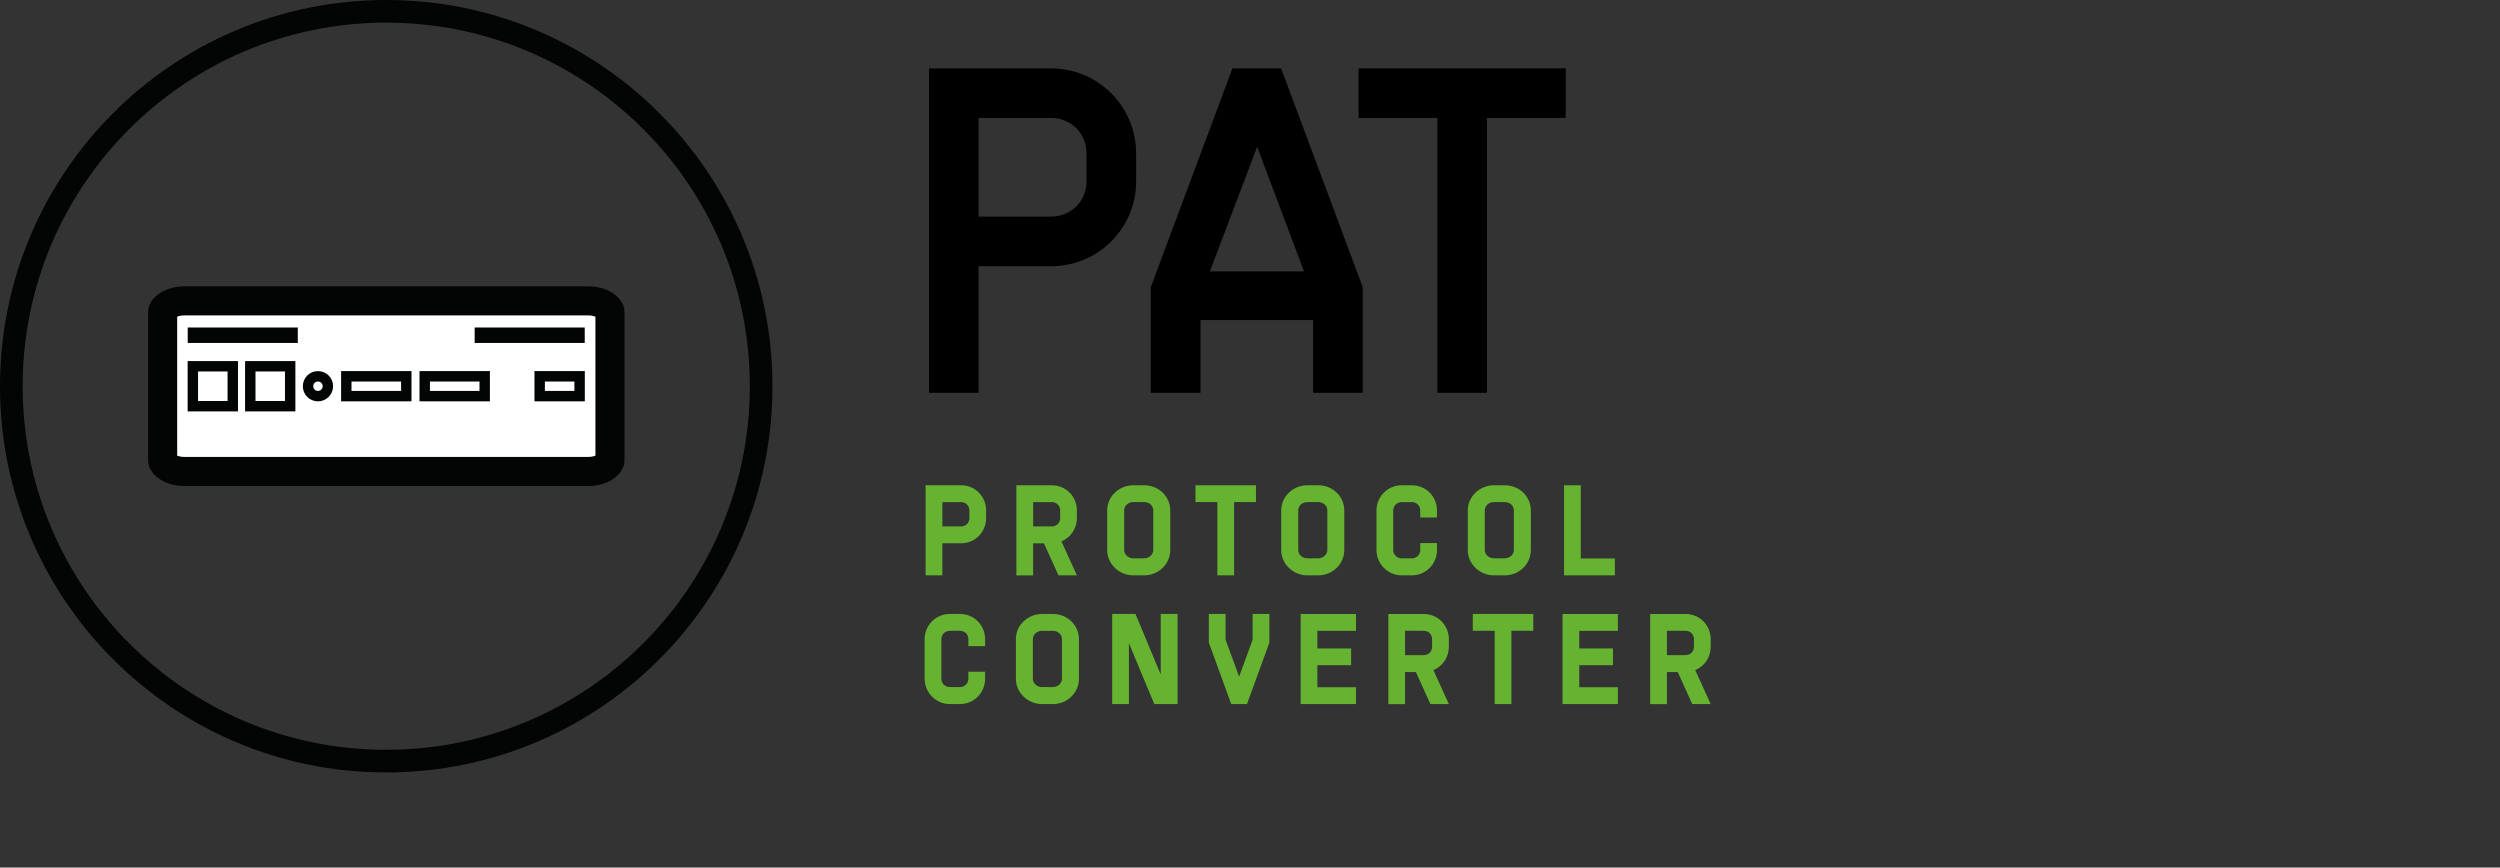
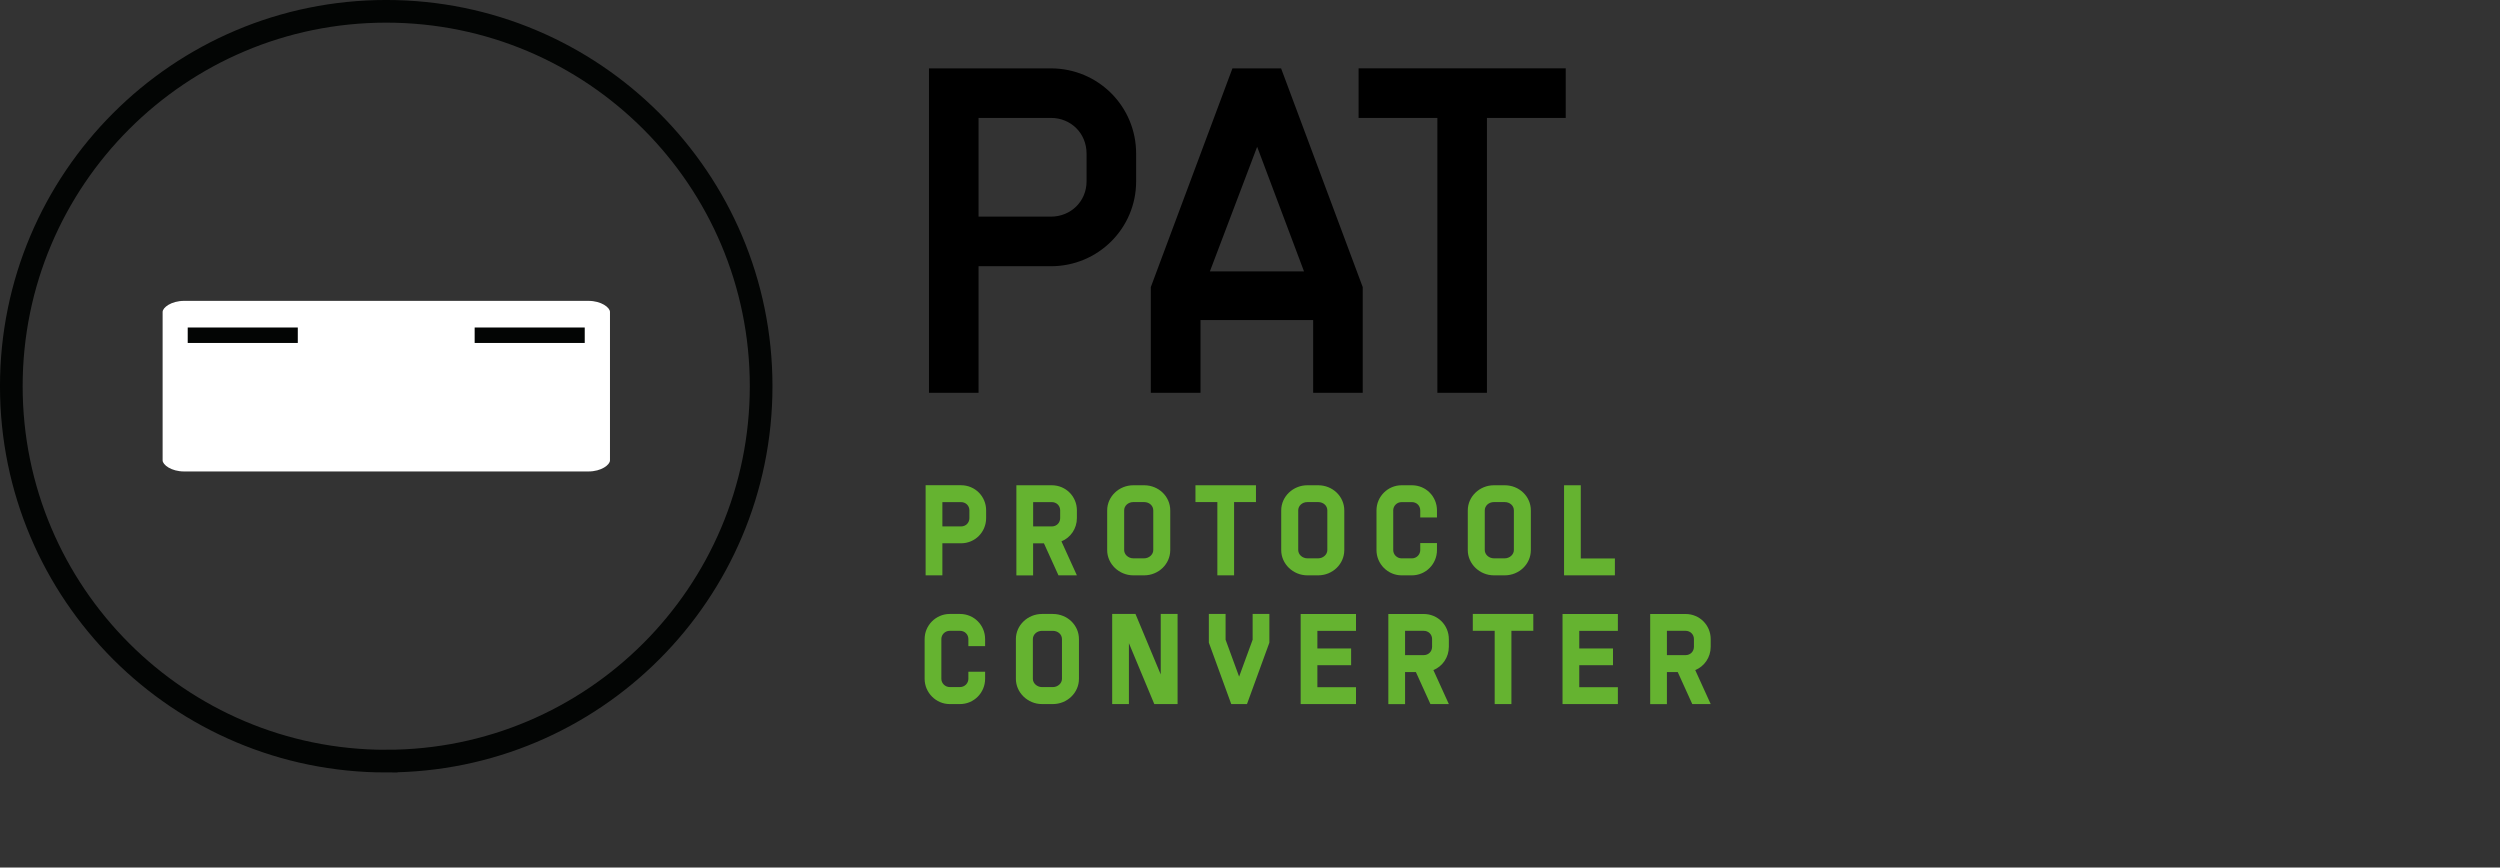
<svg xmlns="http://www.w3.org/2000/svg" id="Ebene_1" version="1.1" viewBox="0 0 804 279">
  <rect x="0" y="0" width="804" height="279" fill="#333333" stroke="none" />
  <defs>
    <style> .st0, .st1, .st2, .st3, .st4 { fill: none; } .st1 { stroke-width: 3.35px; } .st1, .st2, .st3, .st4 { stroke: #030504; } .st5 { clip-path: url(#clippath-1); } .st6 { fill: #fff; } .st7 { fill: #65b330; } .st2 { stroke-width: 7.29px; } .st3 { stroke-width: 9.36px; } .st4 { stroke-width: 4.97px; } .st8 { clip-path: url(#clippath); } </style>
    <clipPath id="clippath">
      <rect class="st0" width="804" height="279" />
    </clipPath>
    <clipPath id="clippath-1">
      <rect class="st0" width="804" height="279" />
    </clipPath>
  </defs>
  <g class="st8">
    <path class="st6" d="M59.21,96.76c-4.14,0-6.91,2.15-6.91,3.56v47.74c0,1.41,2.77,3.56,6.91,3.56h130.05c4.14,0,6.91-2.15,6.91-3.56v-47.74c0-1.41-2.77-3.56-6.91-3.56H59.21Z" />
-     <path class="st3" d="M59.21,96.76c-4.14,0-6.91,2.15-6.91,3.56v47.74c0,1.41,2.77,3.56,6.91,3.56h130.05c4.14,0,6.91-2.15,6.91-3.56v-47.74c0-1.41-2.77-3.56-6.91-3.56H59.21Z" />
-     <path class="st1" d="M136.59,127.4h19.29v-6.38h-19.29v6.38ZM80.49,130.63h12.83v-12.84h-12.83v12.84ZM173.56,127.4h12.84v-6.38h-12.84v6.38ZM102.26,127.4c1.74,0,3.19-1.41,3.19-3.19s-1.41-3.19-3.19-3.19-3.19,1.41-3.19,3.19,1.41,3.19,3.19,3.19ZM111.37,127.4h19.29v-6.38h-19.29v6.38ZM62.02,130.63h12.84v-12.84h-12.84v12.84Z" />
  </g>
  <path class="st4" d="M152.65,107.81h35.4M60.37,107.81h35.4" />
  <g class="st5">
    <path class="st2" d="M124.21,244.77c66.58,0,120.57-53.99,120.57-120.57S190.78,3.64,124.21,3.64,3.64,57.63,3.64,124.21s53.99,120.57,120.57,120.57Z" />
    <path d="M462.26,126.32h15.94V37.92h25.34v-15.94h-66.62v15.94h25.34v88.39ZM389.1,87.28l15.2-40.08,15.07,40.08h-30.27ZM370.14,126.32h15.94v-23.39h36.23v23.39h15.94v-33.99l-26.25-70.34h-15.65l-26.25,70.34v33.99h.04ZM314.7,69.68v-31.76h23.27c6.42,0,11.47,4.93,11.47,11.47v8.94c0,6.42-5.05,11.34-11.47,11.34h-23.27ZM298.76,126.32h15.94v-40.7h23.27c15.2,0,27.41-12.21,27.41-27.28v-8.94c0-15.2-12.21-27.41-27.41-27.41h-39.21v104.33Z" />
    <path class="st7" d="M536.08,210.7v-7.83h6c1.53,0,2.69,1.16,2.69,2.65v2.48c0,1.53-1.16,2.69-2.69,2.69h-6ZM544.24,226.43h5.92l-4.97-10.93c2.94-1.2,4.97-4.1,4.97-7.49v-2.48c0-4.47-3.56-8.07-8.07-8.07h-11.39v28.98h5.38v-10.31h3.48l4.68,10.31ZM502.51,226.43h17.8v-5.42h-12.42v-7.08h10.85v-5.38h-10.85v-5.67h12.42v-5.42h-17.8v28.98ZM480.69,226.43h5.38v-23.56h7.04v-5.42h-19.46v5.42h7.04v23.56ZM451.87,210.7v-7.83h6c1.53,0,2.69,1.16,2.69,2.65v2.48c0,1.53-1.16,2.69-2.69,2.69h-6ZM460.03,226.43h5.92l-4.97-10.93c2.94-1.2,4.97-4.1,4.97-7.49v-2.48c0-4.47-3.56-8.07-8.07-8.07h-11.39v28.98h5.38v-10.31h3.48l4.68,10.31ZM418.29,226.43h17.8v-5.42h-12.42v-7.08h10.85v-5.38h-10.85v-5.67h12.42v-5.42h-17.8v28.98ZM395.98,226.43h5.05l7.2-19.75v-9.23h-5.38v8.28l-4.35,11.88-4.35-11.88v-8.28h-5.38v9.23l7.2,19.75ZM357.68,226.43h5.38v-19.58l8.16,19.58h7.49v-28.98h-5.42v19.46l-8.12-19.46h-7.49v28.98ZM332.17,218.32v-12.79c0-1.45,1.28-2.65,2.94-2.65h3.48c1.66,0,2.94,1.16,2.94,2.65v12.79c0,1.45-1.37,2.65-2.94,2.65h-3.48c-1.57,0-2.94-1.2-2.94-2.65M335.11,226.43h3.48c4.64,0,8.4-3.64,8.4-8.12v-12.79c0-4.47-3.73-8.07-8.4-8.07h-3.48c-4.6,0-8.4,3.64-8.4,8.07v12.79c0,4.43,3.81,8.12,8.4,8.12M305.43,226.43h3.31c4.47,0,8.07-3.64,8.07-8.12v-2.28h-5.38v2.28c0,1.45-1.2,2.65-2.69,2.65h-3.31c-1.45,0-2.69-1.2-2.69-2.65v-12.79c0-1.45,1.2-2.65,2.69-2.65h3.31c1.53,0,2.69,1.16,2.69,2.65v2.28h5.38v-2.28c0-4.47-3.56-8.07-8.07-8.07h-3.31c-4.43,0-8.07,3.64-8.07,8.07v12.79c0,4.43,3.64,8.12,8.07,8.12" />
    <path class="st7" d="M503,185.03h16.35v-5.42h-10.97v-23.56h-5.38v28.98ZM477.5,176.91v-12.79c0-1.45,1.28-2.65,2.94-2.65h3.48c1.66,0,2.94,1.16,2.94,2.65v12.79c0,1.45-1.37,2.65-2.94,2.65h-3.48c-1.57,0-2.94-1.2-2.94-2.65M480.44,185.03h3.48c4.64,0,8.4-3.64,8.4-8.11v-12.79c0-4.47-3.73-8.07-8.4-8.07h-3.48c-4.6,0-8.4,3.64-8.4,8.07v12.79c0,4.43,3.81,8.11,8.4,8.11M450.75,185.03h3.31c4.47,0,8.07-3.64,8.07-8.11v-2.28h-5.38v2.28c0,1.45-1.2,2.65-2.69,2.65h-3.31c-1.45,0-2.69-1.2-2.69-2.65v-12.79c0-1.45,1.2-2.65,2.69-2.65h3.31c1.53,0,2.69,1.16,2.69,2.65v2.28h5.38v-2.28c0-4.47-3.56-8.07-8.07-8.07h-3.31c-4.43,0-8.07,3.64-8.07,8.07v12.79c0,4.43,3.64,8.11,8.07,8.11M417.51,176.91v-12.79c0-1.45,1.28-2.65,2.94-2.65h3.48c1.66,0,2.94,1.16,2.94,2.65v12.79c0,1.45-1.37,2.65-2.94,2.65h-3.48c-1.57,0-2.94-1.2-2.94-2.65M420.44,185.03h3.48c4.64,0,8.4-3.64,8.4-8.11v-12.79c0-4.47-3.73-8.07-8.4-8.07h-3.48c-4.6,0-8.4,3.64-8.4,8.07v12.79c0,4.43,3.81,8.11,8.4,8.11M391.5,185.03h5.38v-23.56h7.04v-5.42h-19.46v5.42h7.04v23.56ZM361.53,176.91v-12.79c0-1.45,1.28-2.65,2.94-2.65h3.48c1.66,0,2.94,1.16,2.94,2.65v12.79c0,1.45-1.37,2.65-2.94,2.65h-3.48c-1.57,0-2.94-1.2-2.94-2.65M364.47,185.03h3.48c4.64,0,8.4-3.64,8.4-8.11v-12.79c0-4.47-3.73-8.07-8.4-8.07h-3.48c-4.6,0-8.4,3.64-8.4,8.07v12.79c0,4.43,3.81,8.11,8.4,8.11M332.26,169.3v-7.82h6c1.53,0,2.69,1.16,2.69,2.65v2.48c0,1.53-1.16,2.69-2.69,2.69h-6ZM340.41,185.03h5.92l-4.97-10.93c2.94-1.2,4.97-4.1,4.97-7.49v-2.48c0-4.47-3.56-8.07-8.07-8.07h-11.39v28.98h5.38v-10.31h3.48l4.68,10.31ZM303.07,169.3v-7.82h6c1.53,0,2.69,1.16,2.69,2.65v2.48c0,1.53-1.16,2.69-2.69,2.69h-6ZM297.69,185.03h5.38v-10.31h6c4.51,0,8.07-3.6,8.07-8.12v-2.48c0-4.47-3.56-8.07-8.07-8.07h-11.39v28.98Z" />
  </g>
</svg>